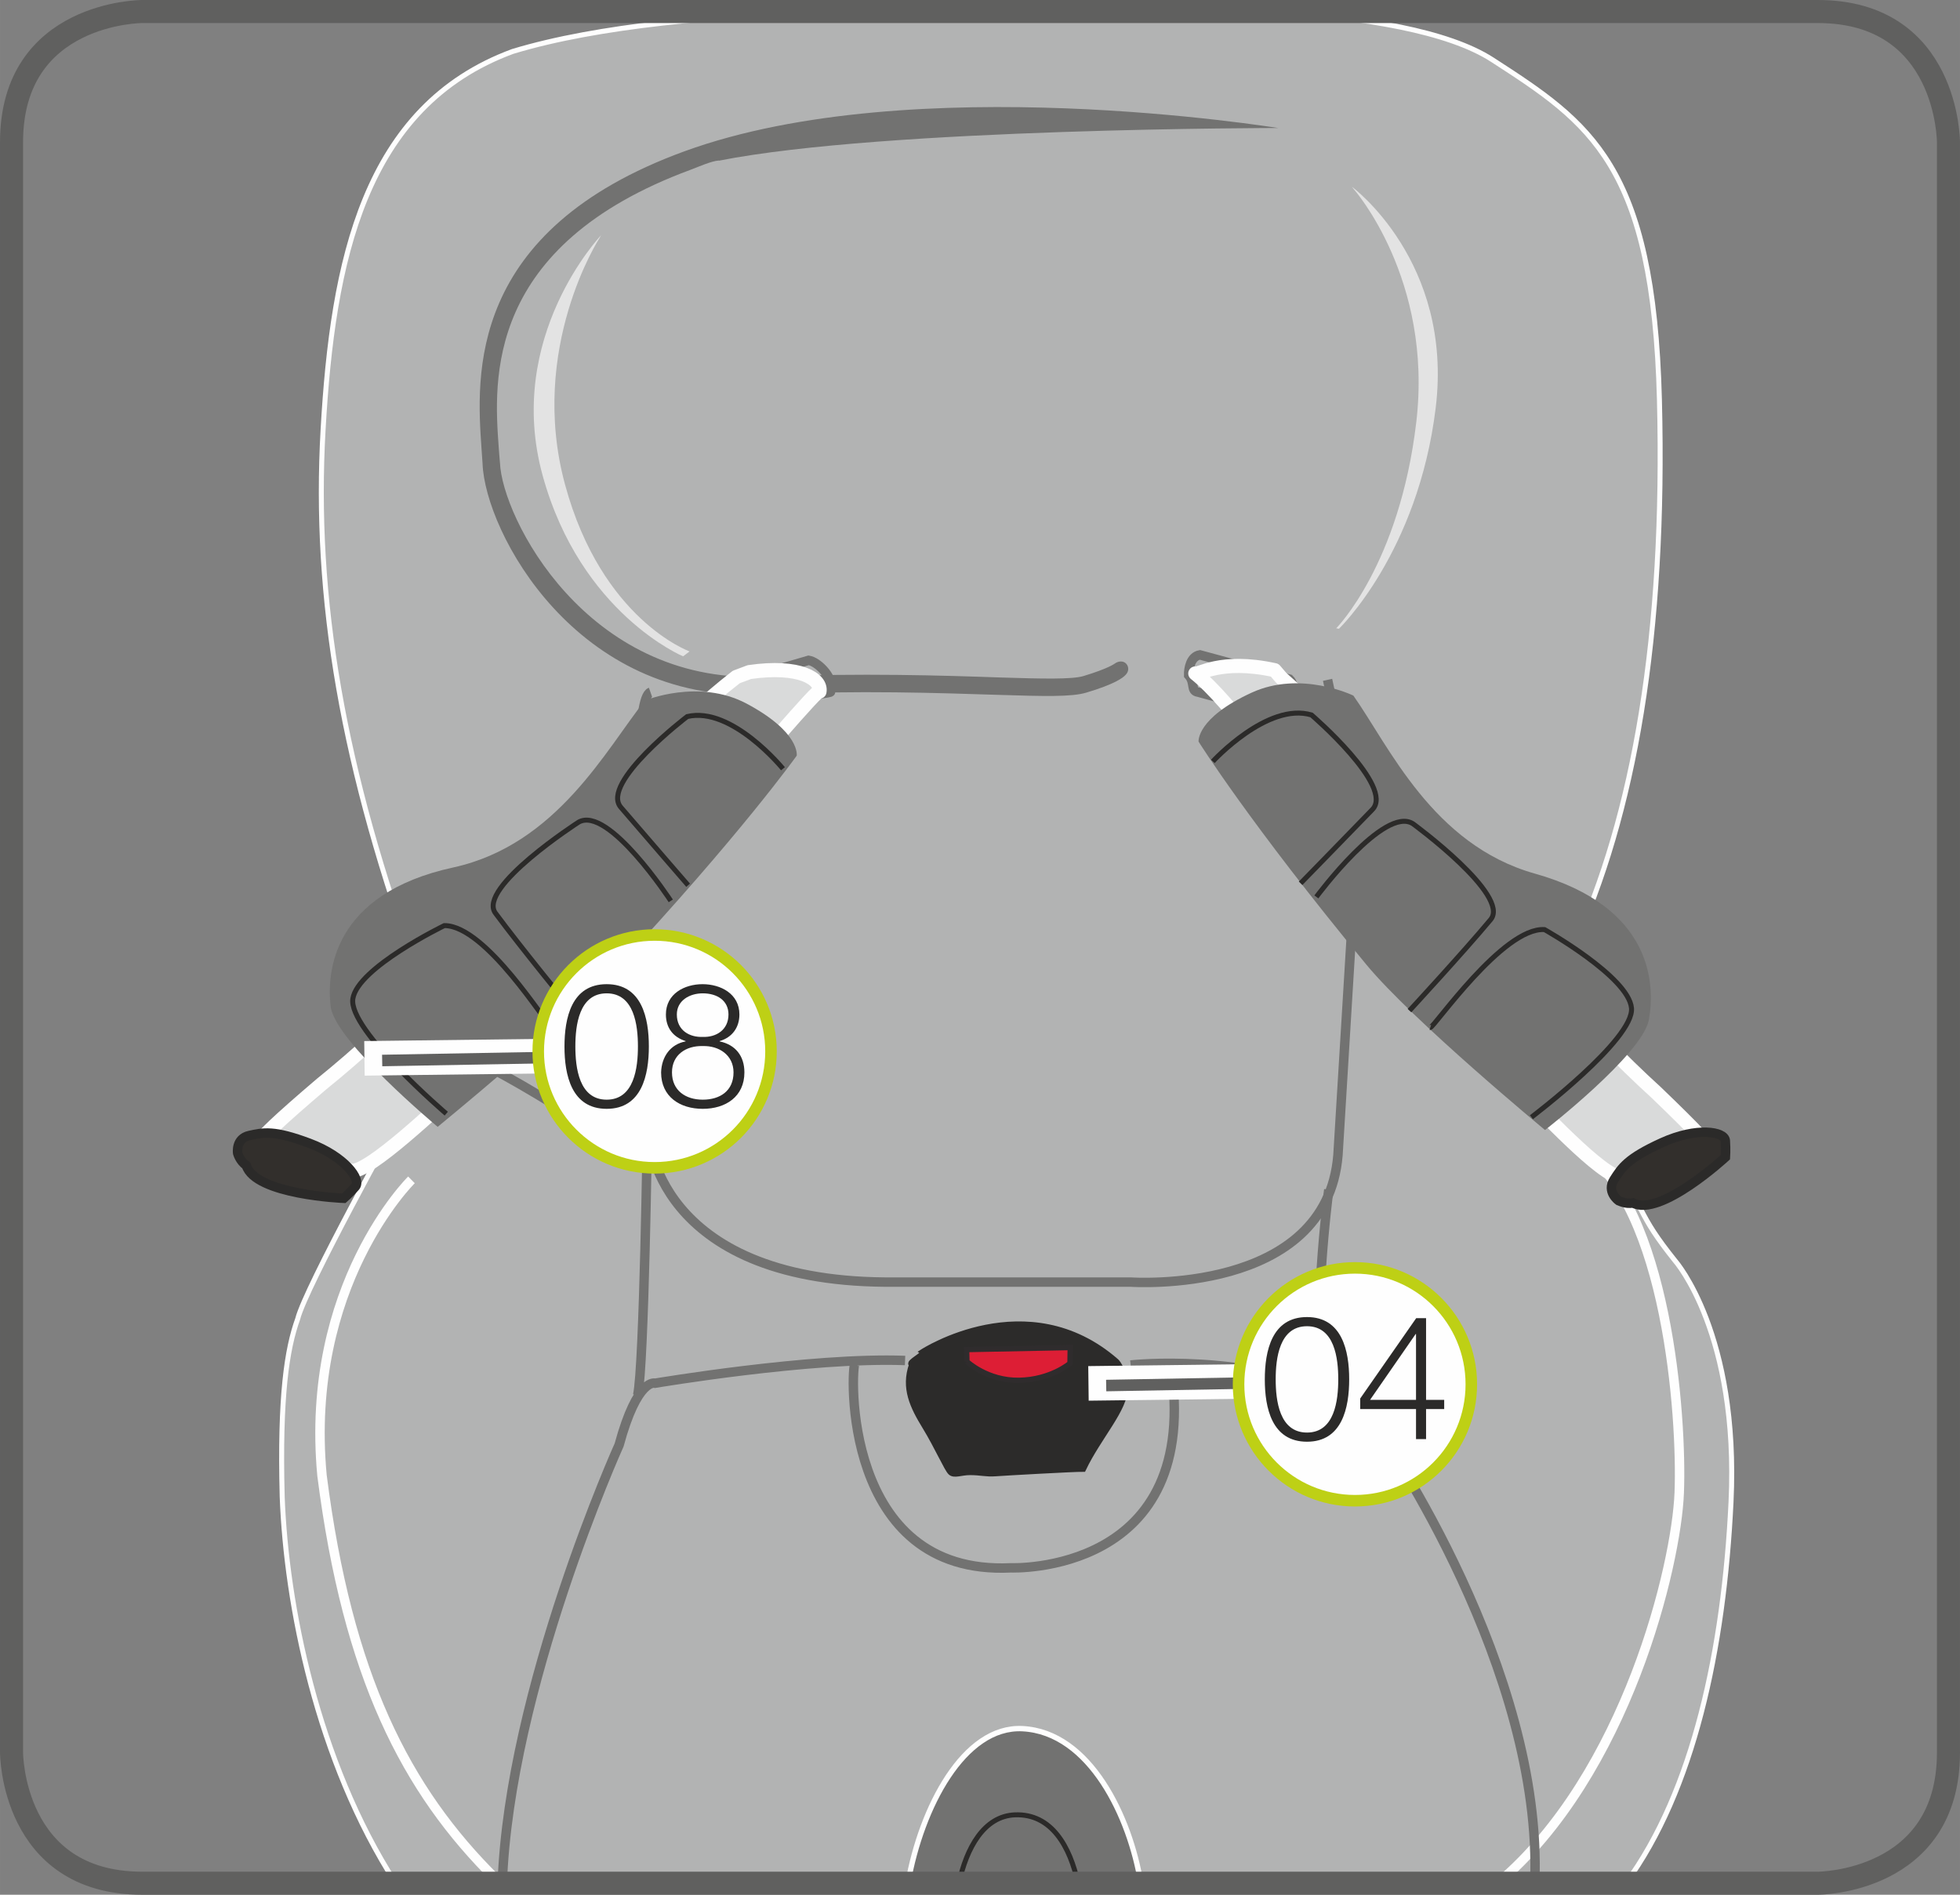
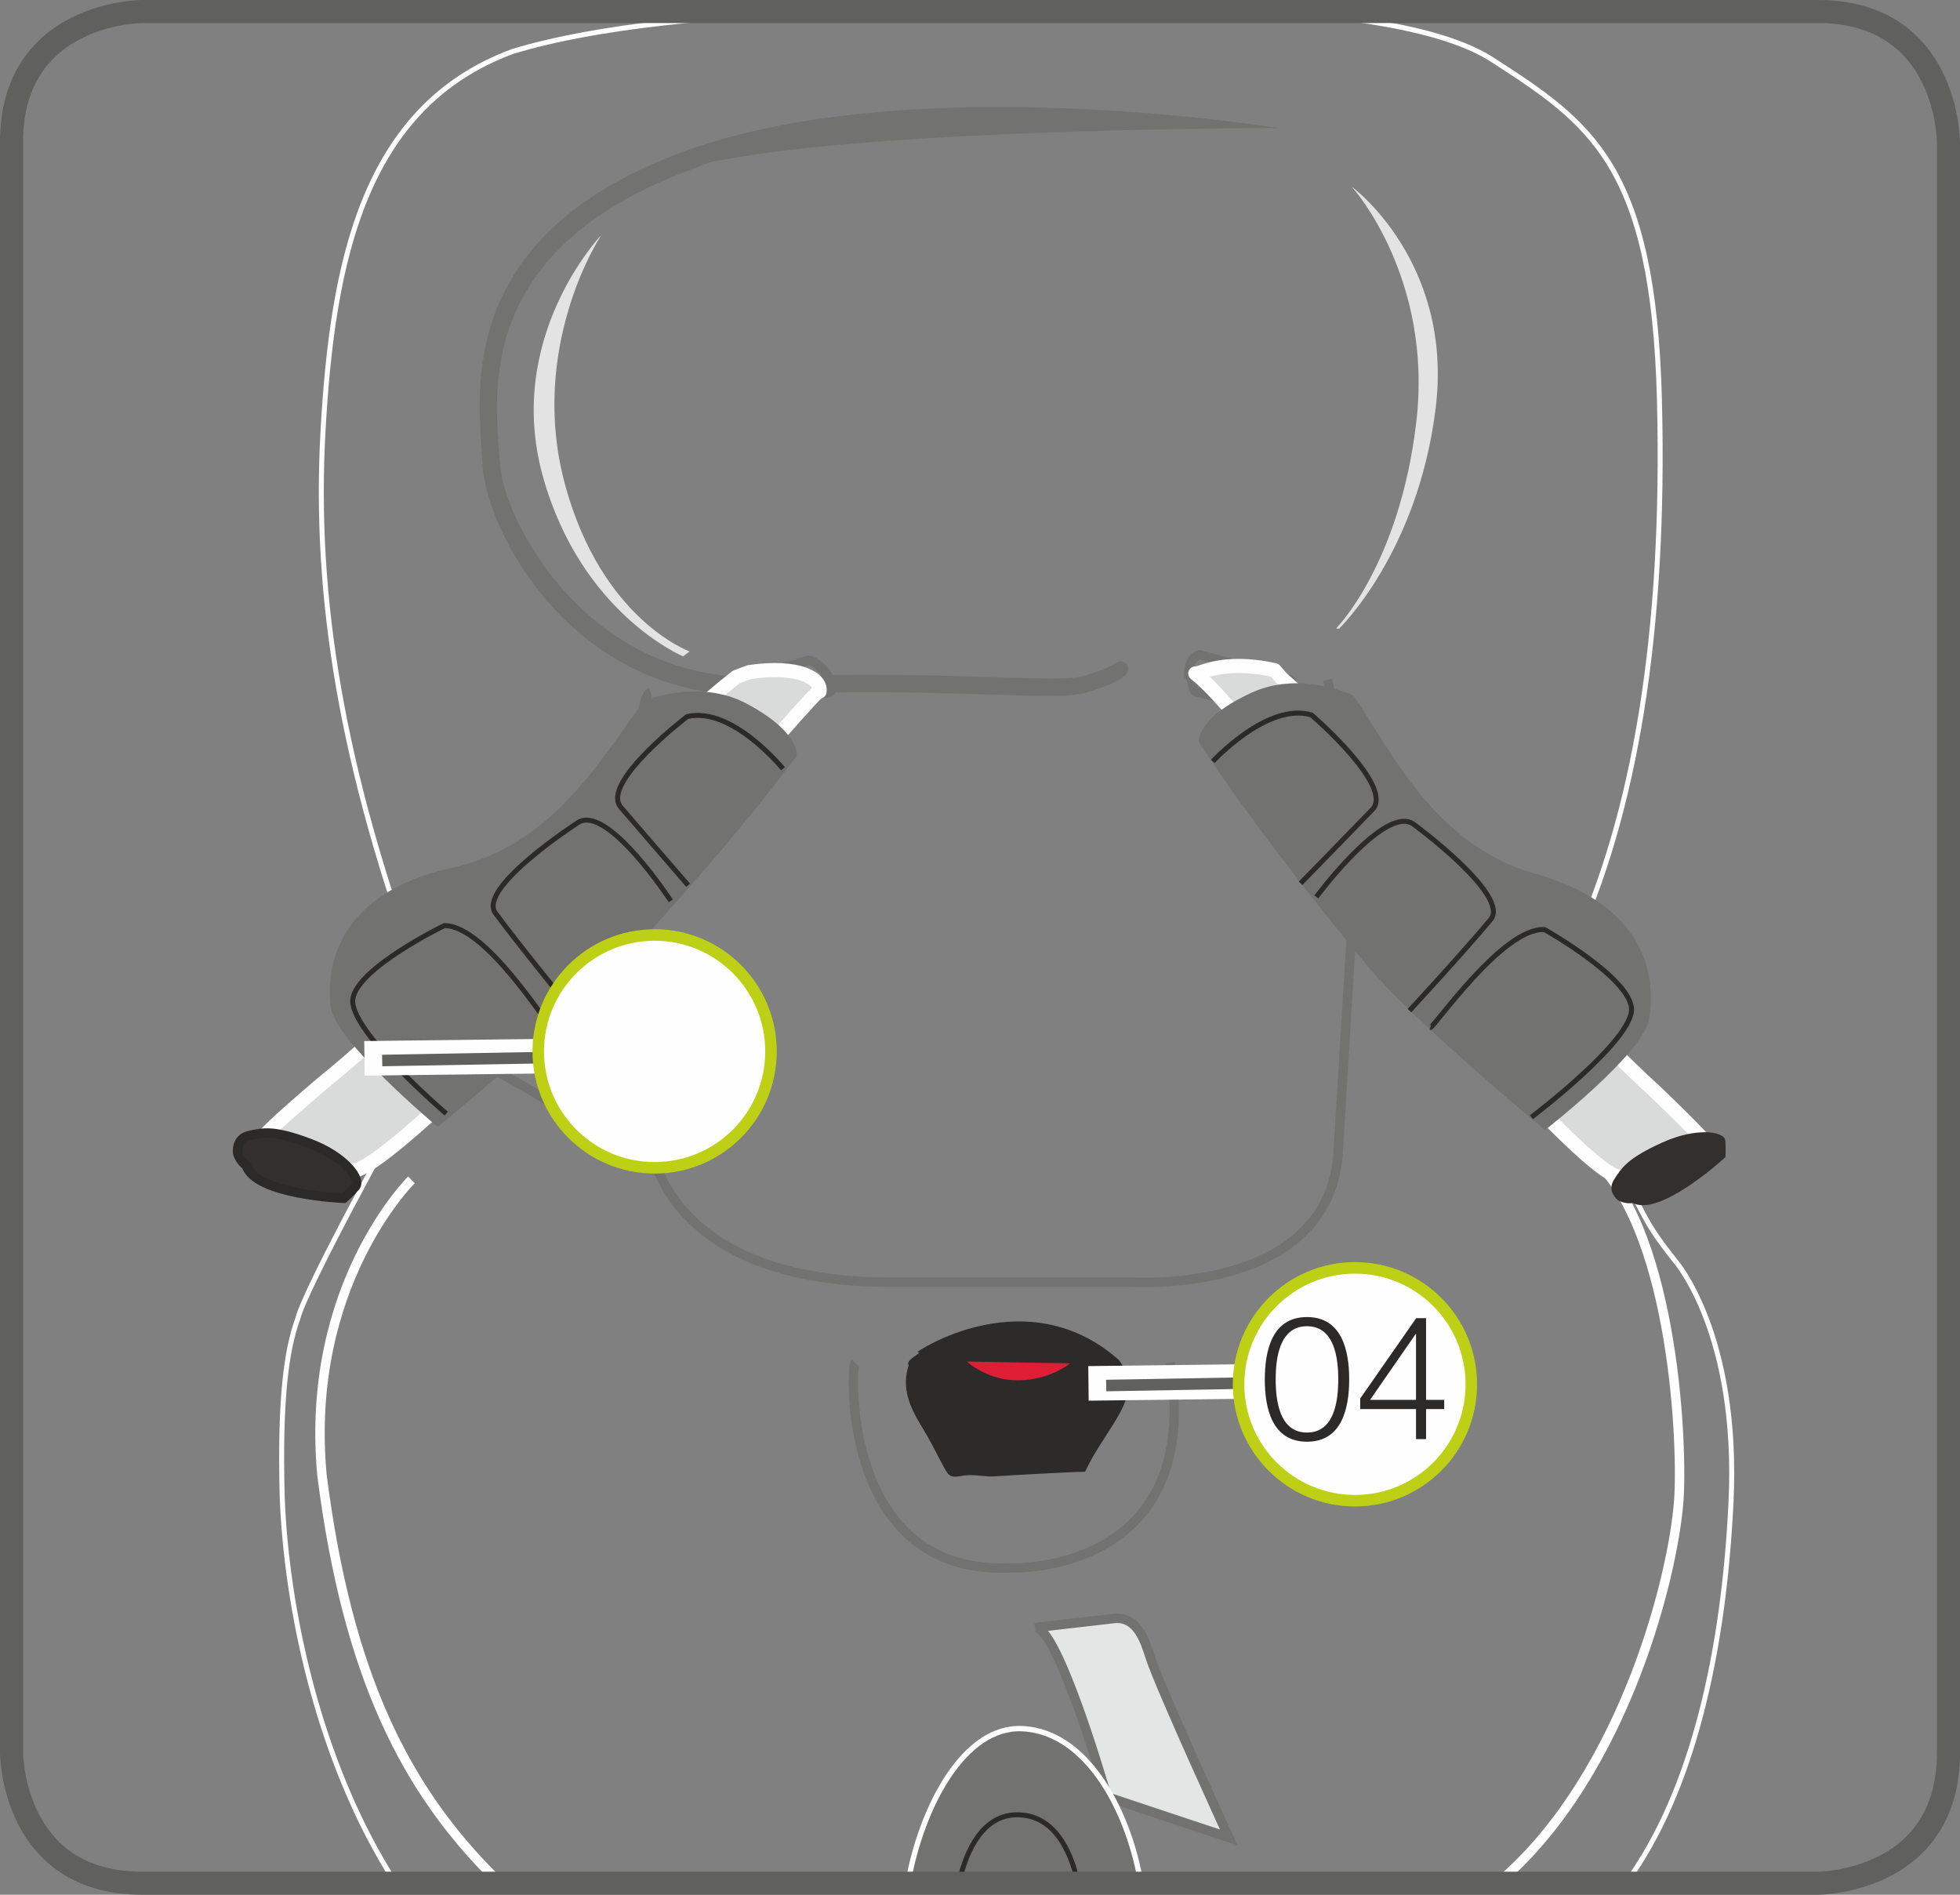
<svg xmlns="http://www.w3.org/2000/svg" xml:space="preserve" width="30mm" height="29mm" version="1.1" style="shape-rendering:geometricPrecision; text-rendering:geometricPrecision; image-rendering:optimizeQuality; fill-rule:evenodd; clip-rule:evenodd" viewBox="0 0 17325.57 16748.22">
  <rect x="0" y="0" width="17325.57" height="16748.22" fill="#808080" stroke="none" />
  <defs>
    <style type="text/css">
   
    .str2 {stroke:#FEFEFE;stroke-width:47.24;stroke-miterlimit:4}
    .str9 {stroke:#2F2C2D;stroke-width:47.24;stroke-miterlimit:10}
    .str8 {stroke:#2C2B2A;stroke-width:47.24;stroke-miterlimit:10}
    .str4 {stroke:#FEFEFE;stroke-width:83.34;stroke-miterlimit:10}
    .str0 {stroke:#727271;stroke-width:83.34;stroke-miterlimit:2.613}
    .str3 {stroke:#727271;stroke-width:83.34;stroke-miterlimit:10}
    .str10 {stroke:#2B2A29;stroke-width:83.34;stroke-miterlimit:10}
    .str12 {stroke:#FEFEFE;stroke-width:305.62;stroke-miterlimit:4}
    .str11 {stroke:#60605F;stroke-width:203.75;stroke-miterlimit:4}
    .str13 {stroke:#60605F;stroke-width:101.87;stroke-miterlimit:4}
    .str14 {stroke:#BED015;stroke-width:101.87;stroke-miterlimit:2.613}
    .str1 {stroke:#FEFEFE;stroke-width:44.01;stroke-miterlimit:4}
    .str5 {stroke:#2B2A29;stroke-width:44.01;stroke-miterlimit:10}
    .str7 {stroke:#FEFEFE;stroke-width:124.92;stroke-linecap:round;stroke-linejoin:round;stroke-miterlimit:2.613}
    .str6 {stroke:#727271;stroke-width:83.34;stroke-linecap:square;stroke-miterlimit:2.613}
    .fil6 {fill:none}
    .fil1 {fill:none;fill-rule:nonzero}
    .fil5 {fill:#D9DADA}
    .fil10 {fill:#FEFEFE;fill-rule:nonzero}
    .fil0 {fill:#E4E5E5;fill-rule:nonzero}
    .fil4 {fill:#E3E3E3;fill-rule:nonzero}
    .fil2 {fill:#B2B3B3;fill-rule:nonzero}
    .fil3 {fill:#727271;fill-rule:nonzero}
    .fil11 {fill:#2B2A29;fill-rule:nonzero}
    .fil8 {fill:#DD1E35;fill-rule:nonzero}
    .fil9 {fill:#322F2C;fill-rule:nonzero}
    .fil7 {fill:#2C2B2A;fill-rule:nonzero}
   
  </style>
  </defs>
  <g id="Слой_x0020_1">
    <path class="fil0" d="M9785.8 15883.09c-66.01,-231.24 -453.12,-1519.86 -637.12,-1496.24l698.45 -80.28c212.3,-23.45 278.88,216.17 321.04,344.72 89.46,273.63 693.78,1590.38 693.78,1590.38l-1076.15 -358.58z" />
    <path class="fil1 str0" d="M9785.8 15883.09c-66.01,-231.24 -453.12,-1519.86 -637.12,-1496.24l698.45 -80.28c212.3,-23.45 278.88,216.17 321.04,344.72 89.46,273.63 693.78,1590.38 693.78,1590.38l-1076.15 -358.58" />
-     <path class="fil2" d="M14107.04 9978.46c466.93,766.66 352.06,730.56 704.11,1170.87 0,0 561.47,640.76 490.37,2127.82 -62.55,1304.1 -331.73,2553.34 -930.21,3369.08l-10873.27 0c-697.93,-1083.78 -968.85,-2468.09 -1003.62,-3416.56 -23.62,-885.86 41.18,-1307.39 137.33,-1572.47 67.22,-272.99 899.08,-1773.68 899.08,-1773.68 0,0 84.38,-759.32 179.32,-1233.87 -685.58,-1856.44 -938.82,-3364.69 -854.27,-4851.75 84.32,-1487.06 358.58,-2858.21 1676.95,-3343.5 759.73,-230.6 1829.24,-317.35 2782.03,-352.58l3955.56 0c789.47,53.13 1528.06,172.04 1921.59,426.33 864.9,559.21 1423.94,928.42 1476.72,3006.11 52.73,2077.69 -221.48,3670.49 -769.95,4851.58 73.98,590.8 192.31,1173.29 208.25,1592.63z" />
    <path class="fil1 str1" d="M14107.04 9978.46c466.93,766.66 352.06,730.56 704.11,1170.87 0,0 561.47,640.76 490.37,2127.82 -62.55,1304.1 -331.73,2553.34 -930.21,3369.08m-10873.27 0c-697.93,-1083.78 -968.85,-2468.09 -1003.62,-3416.56 -23.62,-885.86 41.18,-1307.39 137.33,-1572.47 67.22,-272.99 899.08,-1773.68 899.08,-1773.68 0,0 84.38,-759.32 179.32,-1233.87 -685.58,-1856.44 -938.82,-3364.69 -854.27,-4851.75 84.32,-1487.06 358.58,-2858.21 1676.95,-3343.5 759.73,-230.6 1829.24,-317.35 2782.03,-352.58m3955.56 0c789.47,53.13 1528.06,172.04 1921.59,426.33 864.9,559.21 1423.94,928.42 1476.72,3006.11 52.73,2077.69 -221.48,3670.49 -769.95,4851.58 73.98,590.8 192.31,1173.29 208.25,1592.63" />
    <path class="fil3" d="M10084.38 16646.23c-94.48,-582.31 -448.5,-1335.57 -1046.01,-1366.01 -519.08,-26.22 -894.52,697.18 -1012.91,1366.01l2058.92 0z" />
    <path class="fil1 str2" d="M10084.38 16646.23c-94.48,-582.31 -448.5,-1335.57 -1046.01,-1366.01 -519.08,-26.22 -894.52,697.18 -1012.91,1366.01" />
    <path class="fil1 str3" d="M4354.68 9449.11c0,0 775.21,412.35 909.71,602.24m485.46 -3932.92c-245.1,86.57 -7.91,3897.05 -7.91,3897.05 -21.02,18.71 57.87,1301.44 2082.77,1317.38l2170.21 0c0,0 1731.99,121.39 1832.19,-1123.45l143.46 -2354.38c-1.04,-681.71 -93.1,-1205.06 -235.34,-1845.81" />
    <path class="fil1 str4" d="M3637.05 10429.22c0,0 -948.81,932.47 -790.68,2613.51 226.73,1770.68 738.3,2777.93 1540.02,3569.08l46.55 34.42m8806.44 0c1140.03,-962.09 1579.98,-2814.03 1604.41,-3451.73 26.45,-685.58 -110.42,-2523.65 -859.35,-3033.6" />
    <path class="fil1 str5" d="M9529.15 16646.23c-70.28,-321.85 -232.45,-616.79 -557.37,-604.2 -274.84,10.97 -428.46,293.5 -495.17,604.2" />
-     <path class="fil1 str3" d="M8000.45 12025.78c-835.15,-31.19 -2209.94,200.92 -2209.94,200.92 0,0 -155.06,-52.61 -317.87,545.99 0,0 -970.93,2153.75 -1032.84,3873.55m5555 -4580.49c0,0 1009.91,-115.97 1932.85,295.4 0,0 108.57,29.74 284.83,326.99 0,0 1433.18,2064.18 1353.88,3958.1m-7843.31 -6691.21c0,0 -28.7,2118.87 -86.4,2378.23m6109.25 -1817.57c0,0 -163.21,1251.78 -35.23,1753.35" />
    <path class="fil4" d="M6095.68 5758.06c0,0 -776.01,-276.86 -1100.99,-1474.64 -327.4,-1206.33 304.82,-2179.56 304.82,-2179.56 5.72,-9.59 6.93,-13.46 13.46,-23.85 0,0 -854.27,895.85 -516.07,2123.95 336.35,1220.42 1241.15,1597.54 1241.15,1597.54l57.64 -43.43z" />
    <path class="fil4" d="M11811.69 5553.67c0,0 559.04,-561.7 707.58,-1821.04 149.75,-1268.47 -553.38,-2061.81 -553.38,-2061.81 -6.53,-7.91 -7.91,-11.2 -15.25,-19.75 0,0 897.24,660.34 740.56,1952.6 -156.28,1284.58 -855.48,1954.27 -855.48,1954.27l-24.02 -4.27z" />
    <path class="fil3" d="M4265.57 4098.09c-3.47,-53.94 -6.29,-82.07 -9.36,-135.02 -44.01,-639.37 -131.79,-1923.72 1795.51,-2626.22 2020.86,-735.24 5219.17,-206.98 5247.47,-205.54 34.42,0.81 -3472.52,-2.25 -4943.69,288.88 -1.39,-0.58 -2.02,-1.39 -2.02,-1.39 -69.24,6.06 -169.33,51.92 -250.59,82.47 -1818.56,672.35 -1736.84,1861.18 -1694.91,2446.9 3.29,56.25 7.16,86.4 11.43,142.19 18.94,485.12 762.79,1948.96 2311.18,1891.32 903.36,-33.84 1605.05,-10.8 2115.17,6.93 365.51,11.38 629.96,17.9 732.07,-12.88 215.76,-65.14 271.78,-107.53 274.03,-108.57 32.34,-25.24 78.43,-28.3 103.26,-0.58 24.66,26.68 24.89,68.44 -4.27,97.95 -23.85,27.32 -99.22,83.74 -348.82,157.89 -128.73,38.92 -374.64,32.4 -784.16,19.58 -505.04,-15.48 -1202.23,-42.56 -2098.71,-2.66 -1626.18,70.92 -2430.55,-1434.68 -2453.6,-2041.25z" />
    <path class="fil1 str6" d="M6961.44 6186l357.14 -62.78c71.09,-10.4 -42.39,-22.99 18.31,-92.46 1.44,-58.91 -106.55,-180.36 -188.85,-193.99l-732.01 213.91c-129.36,134.5 -44.82,189.31 15.07,214.14m4518.06 -48.92l-357.37 -97.54c-71.32,-10.22 -23.62,-80.91 -84.55,-150.39 -1.62,-59.08 17.09,-165.23 99.45,-179.26l791.49 214.09c60.7,57.87 25.06,174.24 4.91,209.06m-4524.59 -16.29l-424.42 -57.29" />
    <path class="fil5" d="M6623.93 5940.84c446.77,-64.8 640.76,61.91 619.74,172.97 21.6,-115.33 -2330.93,2751.89 -3176.42,3496.54 -204.15,179.9 -799.29,751.35 -958.8,739.11 -44.41,-19.12 -825.34,-196.76 -805.35,-252.84 -32.23,-11.2 176.84,-205.37 538.25,-513.19 1328.99,-1071.24 2600.29,-2771.23 3667.26,-3599.4l115.33 -43.2z" />
    <path class="fil6 str7" d="M6623.93 5940.84c446.77,-64.8 640.76,61.91 619.74,172.97 21.6,-115.33 -2330.93,2751.89 -3176.42,3496.54 -204.15,179.9 -799.29,751.35 -958.8,739.11 -44.41,-19.12 -825.34,-196.76 -805.35,-252.84 -32.23,-11.2 176.84,-205.37 538.25,-513.19 1328.99,-1071.24 2600.29,-2771.23 3667.26,-3599.4l115.33 -43.2" />
    <path class="fil3" d="M5700.77 6192.29c-340.22,425.4 -776.25,1274.18 -1692.66,1475.1 -1073.03,232.86 -1121.55,929.64 -1084.87,1232.2 40.72,307.82 945.52,1061.02 945.52,1061.02 0,0 1136.68,-930.44 1575.53,-1400.49 1104.45,-1185.94 1598.29,-1880.47 1598.29,-1880.47 0,0 35.06,-204.56 -440.71,-459.01 -424.77,-227.2 -901.11,-28.36 -901.11,-28.36z" />
    <path class="fil1 str3" d="M7558.48 12045.01c-37.48,38.29 -122.26,1885.55 1376.81,1813.65 0,0 1709.4,69.71 1409.9,-1813.65" />
    <path class="fil7" d="M9866.77 12031.95c0,0 69.24,58.27 77.39,237.36 7.97,179.09 -233.49,433.78 -367.94,716.76 -70.28,-1.21 -696.55,33.61 -778.04,39.91 -81.72,6.12 -129.6,-10.57 -223.33,-10.57 -80.68,0 -140.16,30.96 -172.97,0 -32.8,-31.19 -117.99,-226.73 -225.93,-403.8 -108,-176.84 -190.29,-341.89 -116.54,-550.09 -46.43,-15.48 124.46,-92.92 94.71,-112.67 0,0 926.81,-602.47 1712.64,83.11z" />
    <path class="fil1 str8" d="M9866.77 12031.95c0,0 69.24,58.27 77.39,237.36 7.97,179.09 -233.49,433.78 -367.94,716.76 -70.28,-1.21 -696.55,33.61 -778.04,39.91 -81.72,6.12 -129.6,-10.57 -223.33,-10.57 -80.68,0 -140.16,30.96 -172.97,0 -32.8,-31.19 -117.99,-226.73 -225.93,-403.8 -108,-176.84 -190.29,-341.89 -116.54,-550.09 -46.43,-15.48 124.46,-92.92 94.71,-112.67 0,0 926.81,-602.47 1712.64,83.11" />
-     <path class="fil8" d="M8547.19 12035.13c0,0 181.11,171.35 462.07,166.1 280.73,-5.31 449.02,-150.39 449.02,-150.39l2.25 -139.53 -916.18 17.9 2.83 105.92z" />
-     <path class="fil1 str9" d="M8547.19 12035.13c0,0 181.11,171.35 462.07,166.1 280.73,-5.31 449.02,-150.39 449.02,-150.39l2.25 -139.53 -916.18 17.9 2.83 105.92" />
+     <path class="fil8" d="M8547.19 12035.13c0,0 181.11,171.35 462.07,166.1 280.73,-5.31 449.02,-150.39 449.02,-150.39z" />
    <path class="fil1 str5" d="M6921.07 6795.23c0,0 -451.68,-554.94 -846.53,-461.27 0,0 -771.57,586.76 -586.59,802.12 200.69,233.9 594.9,688.87 594.9,688.87m-153.39 138.09c0,0 -552.34,-846.47 -814.94,-695.74 0,0 -900.53,580.06 -734.9,804.37 224.14,303.37 668.65,845.89 668.65,845.89m-184.58 144.26c-27.26,6.93 -567.99,-882.22 -936.16,-880.14 0,0 -767.06,372.21 -808.64,646.82 -41.35,274.84 825.97,1015.45 825.97,1015.45" />
    <path class="fil5" d="M11267.49 5923.98c-480.38,-105.74 -678.01,47.3 -701.46,28.93 607.15,481.42 2046.97,2862.54 2846.83,3656.28 193.12,191.68 753.43,797.61 913.35,794.55 45.45,-16.52 835.1,-147.5 818.58,-204.73 33.03,-8.95 -163.78,-215.18 -506.66,-543.97 -1262.75,-1148.28 -2297.32,-2773.72 -3312.95,-3663.79l-57.69 -67.28z" />
    <path class="fil6 str7" d="M11267.49 5923.98c-480.38,-105.74 -678.01,47.3 -701.46,28.93 607.15,481.42 2046.97,2862.54 2846.83,3656.28 193.12,191.68 753.43,797.61 913.35,794.55 45.45,-16.52 835.1,-147.5 818.58,-204.73 33.03,-8.95 -163.78,-215.18 -506.66,-543.97 -1262.75,-1148.28 -2297.32,-2773.72 -3312.95,-3663.79l-57.69 -67.28z" />
    <path class="fil3" d="M11963.29 6148.63c314.34,444.98 699.2,1317.96 1602.16,1572.88 1057.38,296.21 1064.31,994.61 1009.74,1294.34 -58.91,304.99 -917.85,972.83 -917.85,972.83 0,0 -1168.21,-965.96 -1578.54,-1461.24 -1032.15,-1249.47 -1483.82,-1971.95 -1483.82,-1971.95 0,0 -22.81,-206.17 467.16,-432.1 437.41,-201.5 901.16,25.24 901.16,25.24z" />
    <path class="fil1 str5" d="M10721.04 6730.26c0,0 483.9,-527.28 872.4,-410.33 0,0 735.3,631.58 538.08,835.5 -214.32,221.48 -634.81,652.37 -634.81,652.37m139.36 120.18c0,0 601.83,-811.88 854.67,-646.01 0,0 864.66,632.39 685.98,846.53 -241.63,289.68 -717.57,804.72 -717.57,804.72m184.17 148.77c26.91,8.55 642.61,-888.92 1009.74,-865.07 0,0 743.62,417.26 768.68,693.89 25.24,276.52 -884.65,964.52 -884.65,964.52" />
    <path class="fil9" d="M2100.85 10193.65c0,0 -20.62,-129.77 103.49,-156.68 123.88,-27.09 216.34,-49.49 530.74,68.67 314.34,117.99 460.63,321.1 406.23,383.24 -54.58,62.14 -102.28,103.26 -102.28,103.26 0,0 -783.75,-30.72 -862.59,-291.53 -57.06,-37.89 -75.6,-106.96 -75.6,-106.96z" />
    <path class="fil1 str10" d="M2100.85 10193.65c0,0 -20.62,-129.77 103.49,-156.68 123.88,-27.09 216.34,-49.49 530.74,68.67 314.34,117.99 460.63,321.1 406.23,383.24 -54.58,62.14 -102.28,103.26 -102.28,103.26 0,0 -783.75,-30.72 -862.59,-291.53 -57.06,-37.89 -75.6,-106.96 -75.6,-106.96z" />
    <path class="fil9" d="M14305.13 10611.02c0,0 -106.32,-77.21 -37.65,-183.94 68.67,-106.96 118.57,-188.04 424.77,-327.22 306.2,-139.12 553.78,-99.22 559.04,-16.69 5.31,82.53 0.87,145.48 0.87,145.48 0,0 -577.41,532.94 -817.83,404.61 -67.05,13.23 -129.19,-22.23 -129.19,-22.23z" />
-     <path class="fil1 str10" d="M14305.13 10611.02c0,0 -106.32,-77.21 -37.65,-183.94 68.67,-106.96 118.57,-188.04 424.77,-327.22 306.2,-139.12 553.78,-99.22 559.04,-16.69 5.31,82.53 0.87,145.48 0.87,145.48 0,0 -577.41,532.94 -817.83,404.61 -67.05,13.23 -129.19,-22.23 -129.19,-22.23z" />
    <path class="fil1 str11" d="M1256.86 101.87c0,0 -1154.98,0 -1154.98,1154.98l0 14234.27c0,0 0,1155.22 1154.98,1155.22l14811.85 0c0,0 1154.98,0 1154.98,-1155.22l0 -14234.27c0,0 0,-1154.98 -1154.98,-1154.98l-14811.85 0z" />
    <line class="fil1 str12" x1="3221.58" y1="9355.15" x2="5676.16" y2="9325" />
    <line class="fil1 str13" x1="3378.21" y1="9374.15" x2="5640.3" y2="9333.6" />
    <path class="fil10" d="M6815.27 9293.75c0,568.22 -460.05,1029.08 -1028.45,1029.08 -568.22,0 -1029.08,-460.86 -1029.08,-1029.08 0,-567.76 460.86,-1029.03 1029.08,-1029.03 568.4,0 1028.45,461.27 1028.45,1029.03z" />
    <path class="fil1 str14" d="M6815.27 9293.75c0,568.22 -460.05,1029.08 -1028.45,1029.08 -568.22,0 -1029.08,-460.86 -1029.08,-1029.08 0,-567.76 460.86,-1029.03 1029.08,-1029.03 568.4,0 1028.45,461.27 1028.45,1029.03z" />
-     <path class="fil11" d="M5362.63 9801.34c311.46,0 372.96,-301 372.96,-551.76 0,-249.08 -61.51,-550.09 -372.96,-550.09 -311.86,0 -372.91,301 -372.91,551.82 0,249.03 61.04,550.03 372.91,550.03zm0 -80.97c-244.7,0 -276.75,-284.14 -276.75,-470.8 0,-184.52 32.05,-469.12 276.75,-469.12 244.29,0 276.34,284.6 276.34,469.12 0,186.65 -32.05,470.8 -276.34,470.8zm481.19 -241.23c0,215.24 166.33,322.2 368.17,322.2 201.44,0 368.17,-106.96 368.17,-322.2 0,-145.54 -79.7,-244.75 -218.71,-273.74l0 -3.06c110.02,-32.05 174.53,-119.08 174.53,-235.17 0,-183.65 -166.73,-267.68 -325.72,-267.68 -158.93,0 -323.99,84.03 -323.99,267.68 0,117.35 62.83,200.11 174.12,235.17l0 3.06c-132.54,24.66 -212.24,132.95 -216.57,273.74zm368.17 -313.59c-114.75,4.74 -229.1,-56.31 -229.1,-198.38 0,-122.15 111.29,-186.71 229.1,-186.71 128.21,0 227.43,64.57 227.43,186.71 0,137.28 -110.02,203.11 -227.43,198.38zm-272.01 313.59c0,-155.93 125.21,-236.96 272.01,-232.63 143.4,-4.33 272.01,79.7 272.01,232.63 0,165 -120.82,241.23 -272.01,241.23 -151.6,0 -272.01,-80.97 -272.01,-241.23z" />
    <line class="fil1 str12" x1="9621.61" y1="12228.25" x2="12076.19" y2="12198.11" />
    <line class="fil1 str13" x1="9778.24" y1="12247.31" x2="12040.33" y2="12206.77" />
    <path class="fil10" d="M13005.89 12236.28c0,568.22 -460,1029.08 -1028.45,1029.08 -568.22,0 -1029.08,-460.86 -1029.08,-1029.08 0,-567.82 460.86,-1029.08 1029.08,-1029.08 568.45,0 1028.45,461.27 1028.45,1029.08z" />
    <path class="fil1 str14" d="M13005.89 12236.28c0,568.22 -460,1029.08 -1028.45,1029.08 -568.22,0 -1029.08,-460.86 -1029.08,-1029.08 0,-567.82 460.86,-1029.08 1029.08,-1029.08 568.45,0 1028.45,461.27 1028.45,1029.08z" />
    <path class="fil11" d="M11553.31 12743.81c311.46,0 372.96,-301 372.96,-551.76 0,-249.08 -61.51,-550.09 -372.96,-550.09 -311.86,0 -372.91,301 -372.91,551.82 0,249.03 61.04,550.03 372.91,550.03zm0 -80.97c-244.7,0 -276.75,-284.14 -276.75,-470.8 0,-184.52 32.05,-469.12 276.75,-469.12 244.29,0 276.34,284.6 276.34,469.12 0,186.65 -32.05,470.8 -276.34,470.8zm470.39 -207.91l493.32 0 0 265.95 88.82 0 0 -265.95 160.26 0 0 -80.97 -160.26 0 0 -722.48 -87.09 0 -495.05 710.35 0 93.1zm87.03 -80.97l403.28 -582.14 3 0 0 582.14 -406.29 0z" />
  </g>
</svg>